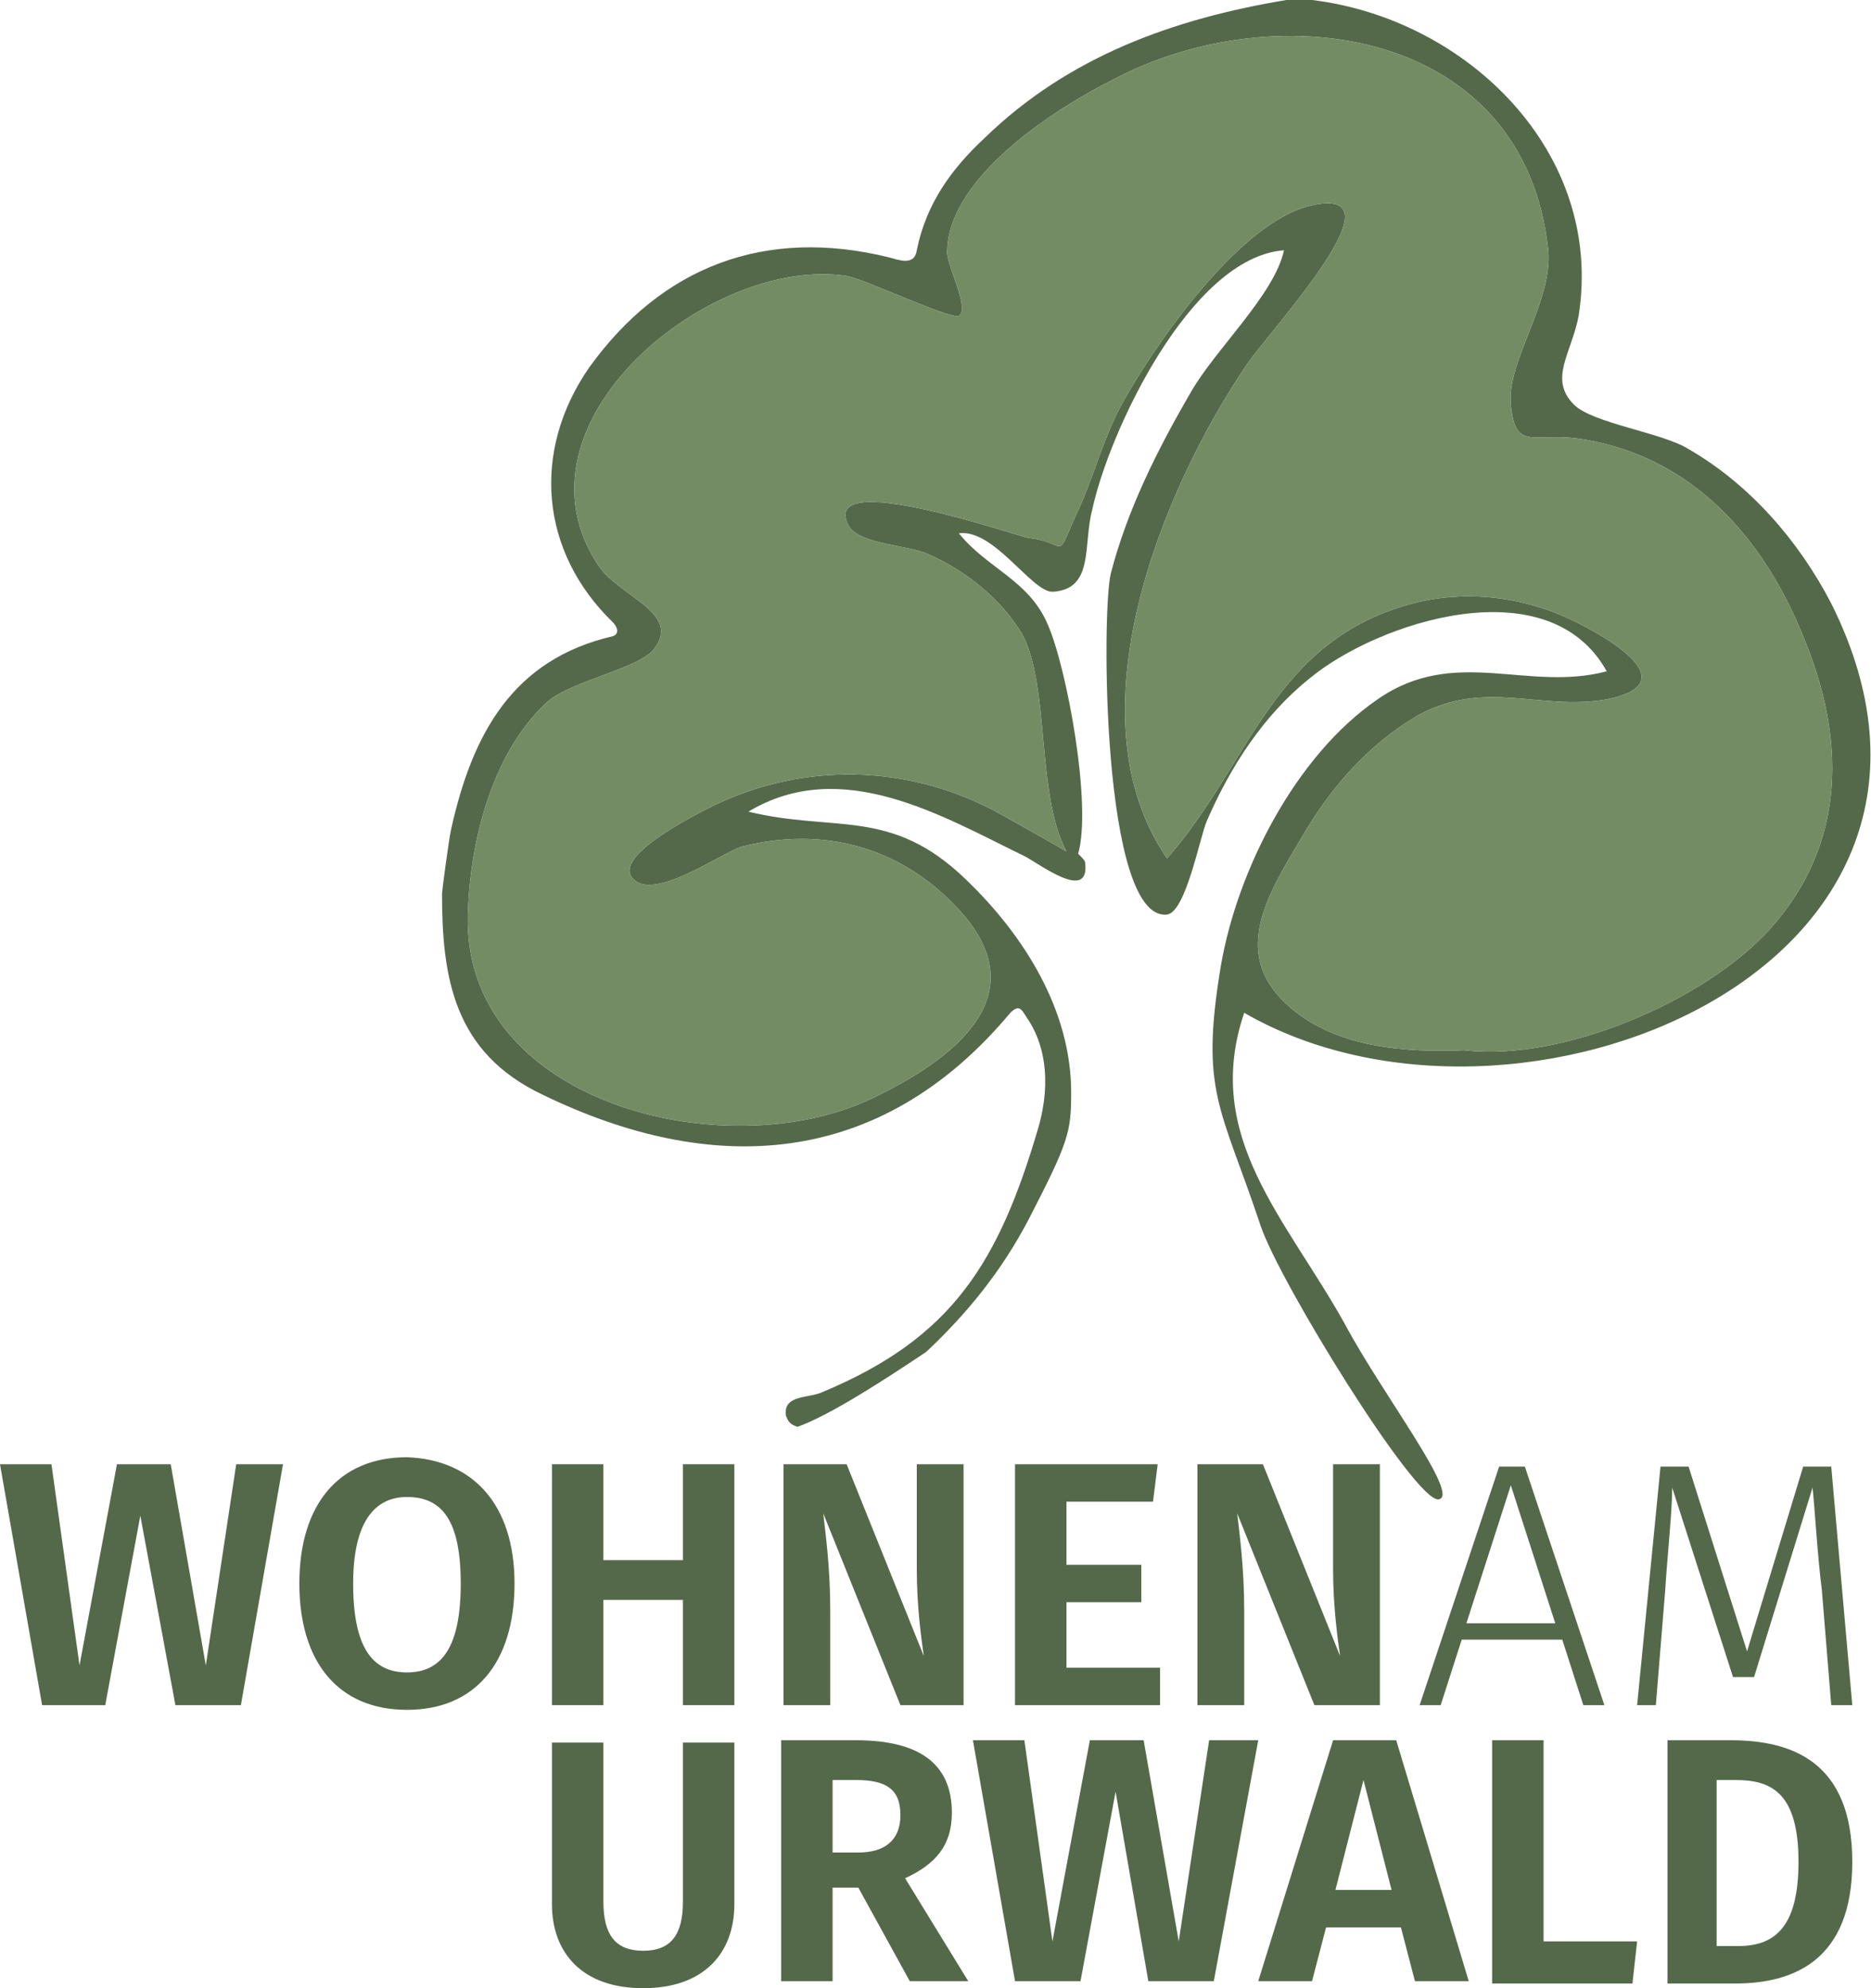
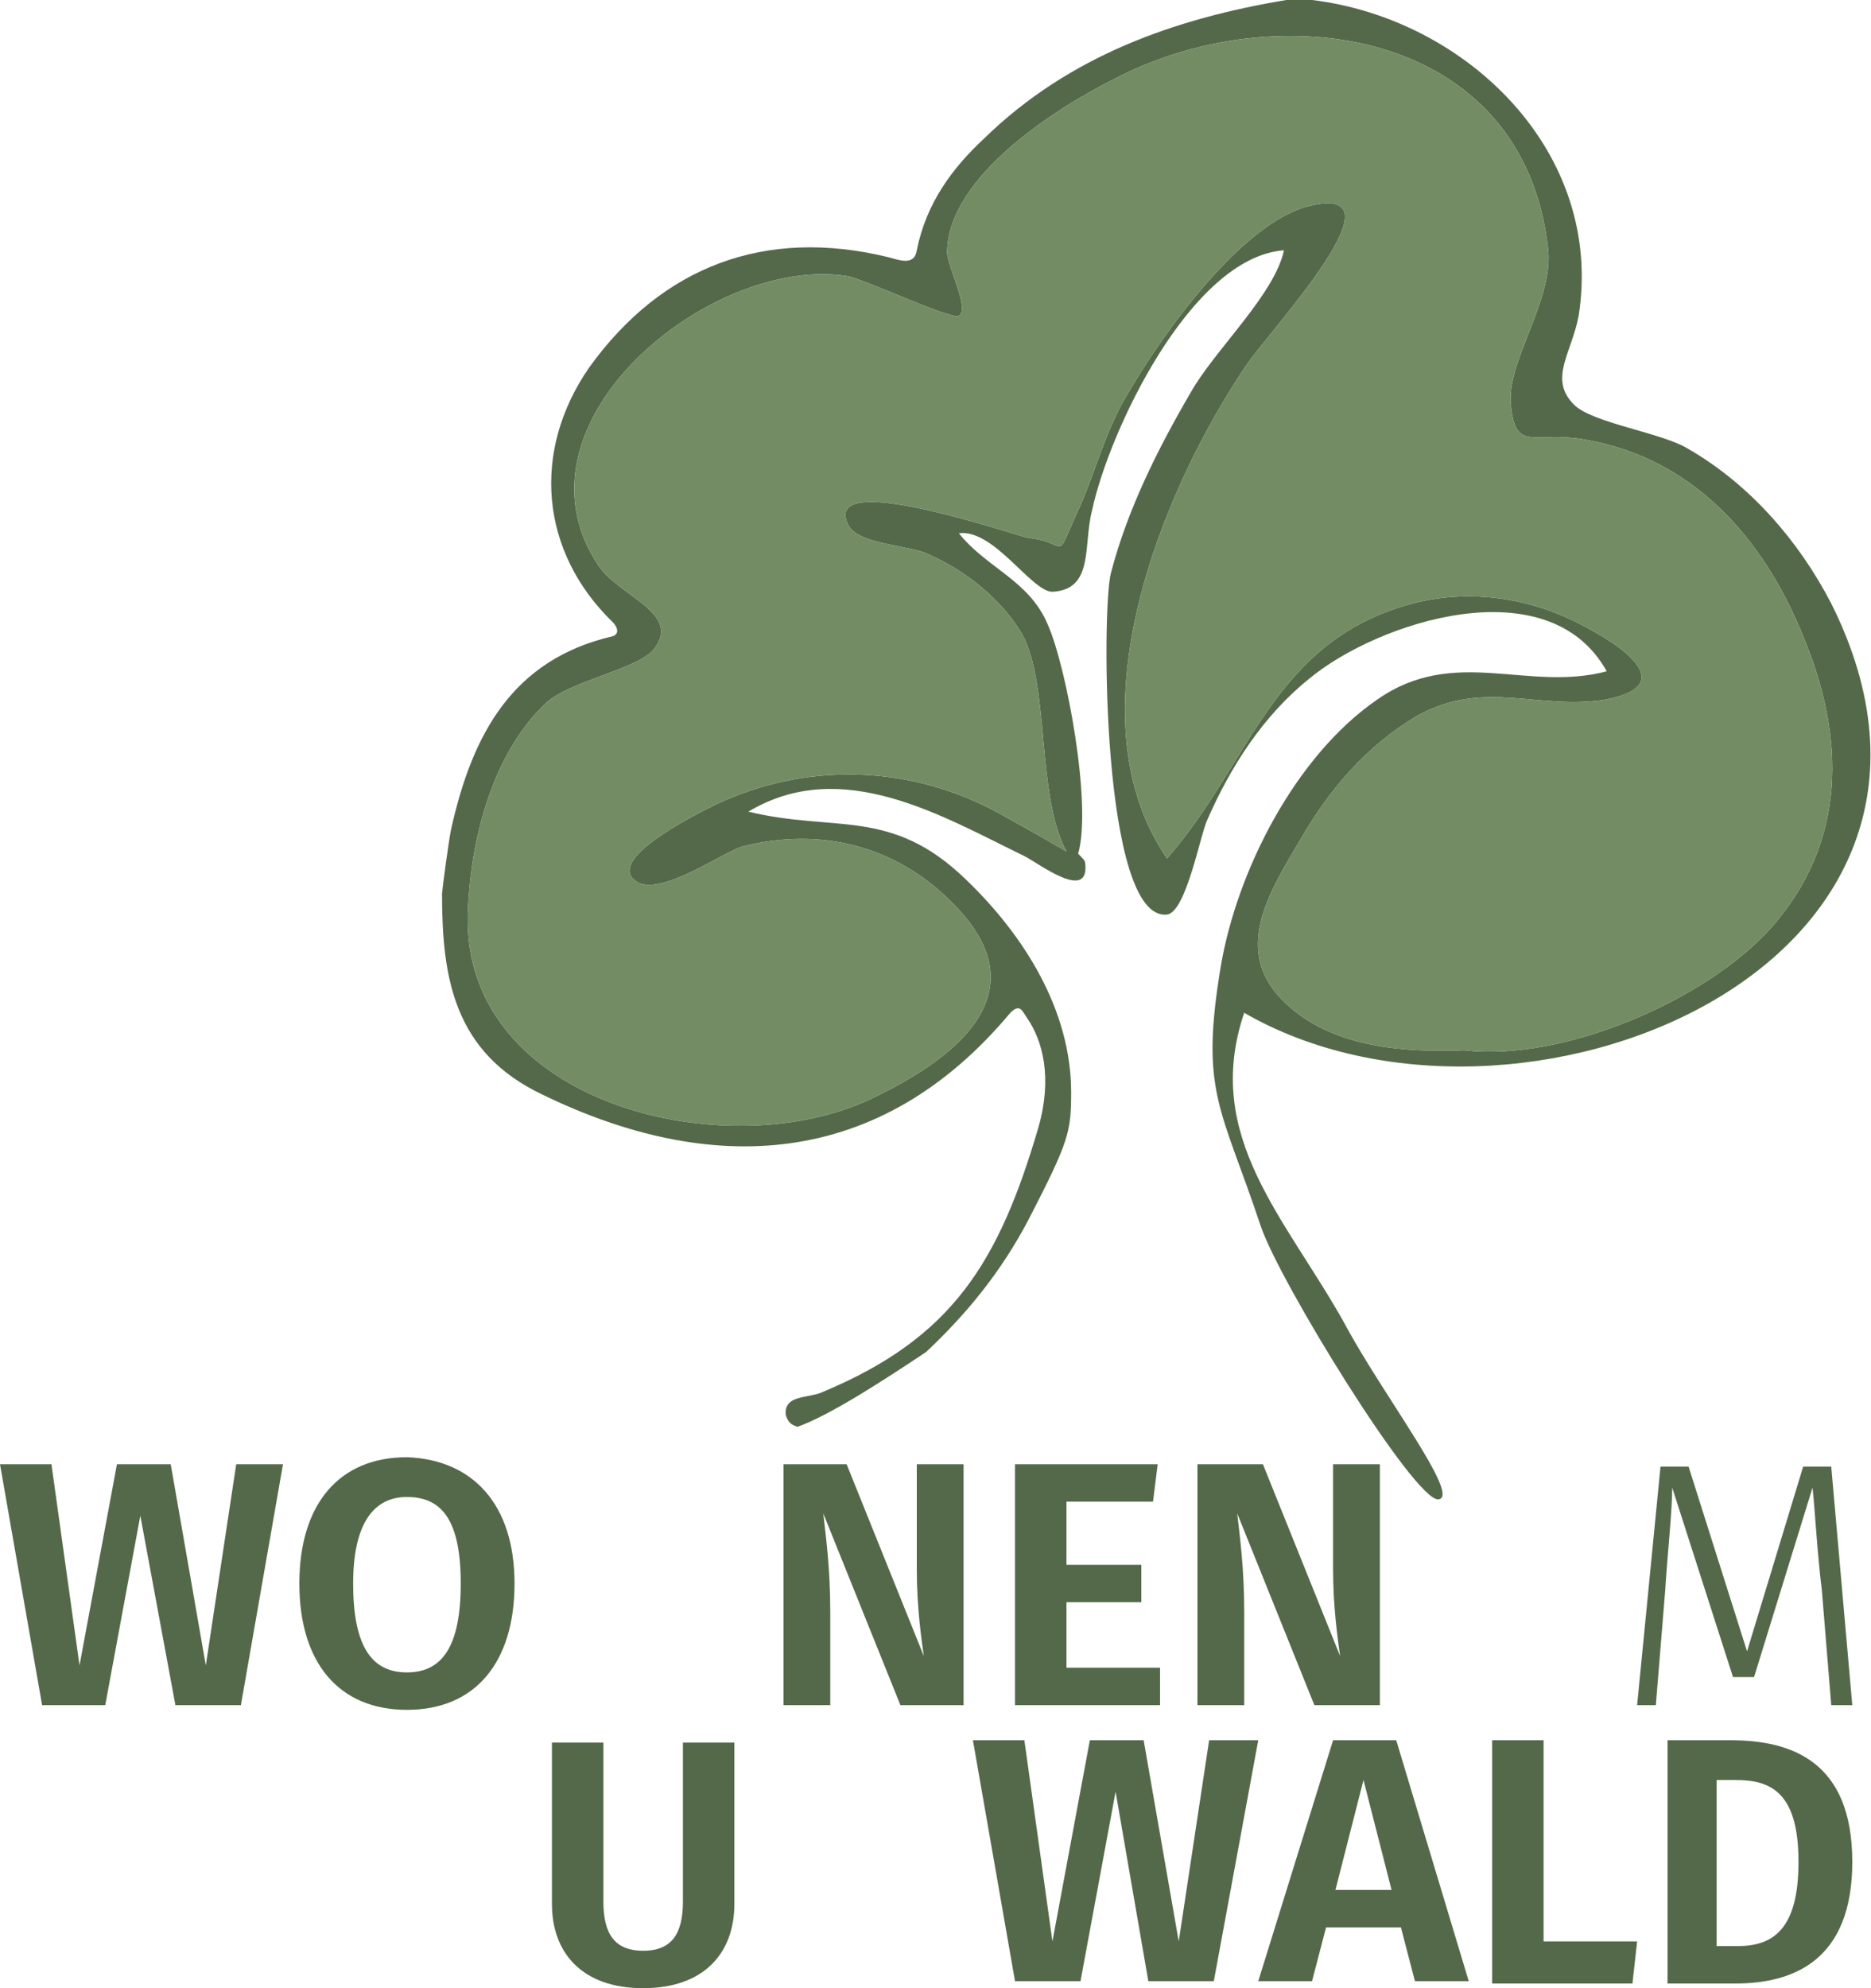
<svg xmlns="http://www.w3.org/2000/svg" version="1.1" id="Layer_1" x="0px" y="0px" width="80px" height="85px" viewBox="0 0 80 85" style="enable-background:new 0 0 80 85;" xml:space="preserve">
  <style type="text/css">
	.st0{fill:#54694A;}
	.st1{fill:#738C64;}
</style>
  <g>
    <g>
-       <path class="st0" d="M66.8,70.1h-4.3l-0.9,2.8h-0.9l3.4-10.2h1.1l3.4,10.2h-0.9L66.8,70.1z M66.5,69.4l-1.9-5.9l-1.9,5.9H66.5z" />
      <path class="st0" d="M79.2,72.9h-0.9L77.9,68c-0.2-1.6-0.3-3.5-0.4-4.4L75,71.7h-0.9l-2.6-8.1c0,1-0.2,2.8-0.3,4.4l-0.4,4.9h-0.8    l1-10.2h1.2l2.5,7.9l2.4-7.9h1.2L79.2,72.9z" />
    </g>
    <g>
      <g>
        <path class="st0" d="M10.3,72.9H7.5L6,64.8l-1.5,8.1H1.8L0,62.6h2.2l1.2,8.6l1.6-8.6h2.3l1.5,8.6l1.3-8.6h2L10.3,72.9z" />
        <path class="st0" d="M22,67.7c0,3.4-1.7,5.4-4.6,5.4s-4.6-2-4.6-5.4c0-3.4,1.7-5.4,4.6-5.4C20.2,62.4,22,64.3,22,67.7z      M15.1,67.7c0,2.7,0.8,3.8,2.3,3.8c1.5,0,2.3-1.1,2.3-3.8S18.9,64,17.4,64C16,64,15.1,65.1,15.1,67.7z" />
-         <path class="st0" d="M29.2,68.4h-3.4v4.5h-2.2V62.6h2.2v4.1h3.4v-4.1h2.2v10.3h-2.2V68.4z" />
        <path class="st0" d="M41.3,72.9h-2.8l-3.3-8.2c0.1,0.9,0.3,2.3,0.3,4.2v4h-2V62.6h2.7l3.3,8.2c-0.1-0.7-0.3-2.1-0.3-3.7v-4.5h2     V72.9z" />
        <path class="st0" d="M49.3,64.2h-3.7v2.7h3.2v1.6h-3.2v2.8h4v1.6h-6.2V62.6h6.1L49.3,64.2z" />
        <path class="st0" d="M59,72.9h-2.8l-3.3-8.2c0.1,0.9,0.3,2.3,0.3,4.2v4h-2V62.6H54l3.3,8.2c-0.1-0.7-0.3-2.1-0.3-3.7v-4.5h2     L59,72.9L59,72.9z" />
      </g>
      <g>
        <path class="st0" d="M31.4,81.4c0,2.1-1.3,3.6-3.9,3.6s-3.9-1.5-3.9-3.6v-6.9h2.2v6.8c0,1.4,0.5,2.1,1.7,2.1     c1.2,0,1.7-0.7,1.7-2.1v-6.8h2.2L31.4,81.4L31.4,81.4z" />
-         <path class="st0" d="M36.7,80.7h-1.1v4h-2.2V74.4h3.2c2.7,0,4.1,1,4.1,3.1c0,1.4-0.7,2.2-2,2.8l2.7,4.4h-2.5L36.7,80.7z      M35.6,79.2h1.1c1.1,0,1.8-0.5,1.8-1.6c0-1.1-0.6-1.5-1.9-1.5h-1L35.6,79.2L35.6,79.2z" />
        <path class="st0" d="M51.9,84.7h-2.8l-1.4-8.1l-1.5,8.1h-2.8l-1.8-10.3h2.2l1.2,8.6l1.6-8.6h2.3l1.5,8.6l1.3-8.6h2.1L51.9,84.7z" />
-         <path class="st0" d="M59.9,82.4h-3.2l-0.6,2.3h-2.3L57,74.4h2.7l3.1,10.3h-2.3L59.9,82.4z M59.5,80.8l-1.2-4.7l-1.2,4.7H59.5z" />
+         <path class="st0" d="M59.9,82.4h-3.2l-0.6,2.3h-2.3L57,74.4h2.7l3.1,10.3h-2.3z M59.5,80.8l-1.2-4.7l-1.2,4.7H59.5z" />
        <path class="st0" d="M65.9,83H70l-0.2,1.8h-6V74.4h2.2V83z" />
        <path class="st0" d="M79.2,79.6c0,4.2-2.5,5.2-5,5.2h-2.9V74.4h2.7C76.6,74.4,79.2,75.3,79.2,79.6z M73.4,76.1v7.1h0.9     c1.5,0,2.6-0.7,2.6-3.6c0-3-1.2-3.5-2.7-3.5L73.4,76.1L73.4,76.1z" />
      </g>
      <g>
        <path class="st0" d="M78.3,25.8c-1.4-2.7-3.5-5.1-6.1-6.6c-1.1-0.7-4.1-1.1-4.9-1.9c-1.1-1.1-0.1-2.2,0.2-3.8     c1.1-7-4.8-12.7-11.4-13.5H55c-4.8,0.8-9.3,2.4-12.9,5.9c-1.4,1.3-2.5,2.8-2.9,4.8c-0.1,0.7-0.8,0.4-1.2,0.3     c-5.3-1.3-9.7,0.4-12.8,4.7c-2.5,3.6-2.1,7.9,1,10.9c0.2,0.2,0.3,0.5,0,0.6c-4.3,1-6,4.2-6.9,8.2c-0.1,0.4-0.4,2.7-0.4,2.8     c0,3.6,0.5,6.8,4.3,8.6c7.2,3.5,14.4,3.2,20-3.5c0.4-0.4,0.5-0.1,0.7,0.2c0.7,1,1.1,2.6,0.5,4.7c-1.7,5.8-3.7,9-9.2,11.3     c-0.6,0.3-1.7,0.1-1.6,1c0.1,0.3,0.2,0.4,0.5,0.5c1.4-0.5,3.7-2,5.5-3.2l0,0c1.7-1.6,3.2-3.4,4.4-5.7c1.7-3.3,1.8-3.7,1.8-5.4     c0-3.5-2-6.7-4.5-9.1c-3.2-3.1-5.6-2-9.3-2.9c4-2.4,8.3,0.2,11.8,1.9c0.6,0.3,2.8,2,2.6,0.3c0-0.1-0.1-0.2-0.3-0.4     c0.6-2.1-0.5-8-1.3-9.8c-0.8-1.9-2.6-2.4-3.8-3.9c1.5-0.2,3.1,2.5,4,2.5c1.8-0.1,1.3-2,1.7-3.5c0.7-3.3,4.2-10.8,8.2-11.1     c-0.4,1.9-3,4.3-4,6.1c-1.4,2.4-2.7,5-3.4,7.7c-0.4,1.5-0.4,14.9,2.4,14.6c0.8-0.1,1.4-3.3,1.7-4c1-2.3,2.4-4.5,4.4-6.1     c2.9-2.4,10.2-4.8,12.7-0.3c-3.4,0.9-6.5-1.1-9.8,1.2c-3.5,2.4-6,7.3-6.7,11.4c-0.9,5.4,0,6,1.7,11.1c0.8,2.4,6.6,11.8,7.6,11.7     c1-0.1-2.4-4.5-4-7.5c-2.5-4.5-6.1-8-4.3-13.3C64.8,50,86.1,41.4,78.3,25.8z M75.7,39.7c-2.8,3.1-8.9,5.7-13.1,5.2     c-2.5,0.1-5.4-0.1-7.4-1.8c-2.6-2.2-1.1-4.7,0.4-7.2c1.2-2.1,2.8-4,5-5.3c2.9-1.6,5.2-0.2,8.1-0.7c3-0.6,0.9-2.2-1.3-3.3     c-2.2-1.1-4.7-1.4-7-0.8c-6,1.6-6.9,6.8-10.5,10.9c-4.2-6.1-0.2-15.8,3.4-21.1c1.1-1.6,6.9-7.8,2.7-6.8c-2.9,0.7-6.3,5.5-7.7,7.9     c-1,1.6-1.4,3.3-2.1,4.9c-1.2,2.6-0.4,1.6-2.2,1.4c-0.3,0-9.1-3.1-7.7-0.5c0.5,0.8,2.6,0.8,3.4,1.2c1.6,0.7,3.1,1.9,4,3.4     c1.2,2.2,0.6,6.9,1.9,9.3c-1.2-0.7-3-1.7-3.2-1.8c-3.7-1.9-8-2-11.8-0.2c-0.4,0.2-4.6,2.2-3.5,3.2c0.9,0.9,3.7-1.1,4.6-1.4     c3.5-0.9,6.9,0,9.4,2.8c3.2,3.6-0.3,6.3-3.9,8C31,49.9,19.8,47.2,20,39.1c0.1-3.1,1-6.8,3.3-9c1-1,4.1-1.5,4.7-2.4     c1.1-1.5-1.5-2.2-2.4-3.5c-4.1-6.1,4.8-13.3,10.6-12.4c0.7,0.1,4.5,1.9,4.8,1.7c0.5-0.3-0.6-2.3-0.5-2.8c0.1-3.2,4.7-6.1,7.1-7.3     c7-3.7,17.6-2.2,18.6,7.3c0.2,2.2-1.8,4.8-1.6,6.6c0.2,2.1,1,1.1,3.2,1.5c4.6,0.8,7.6,4.2,9.3,8.4C78.9,31.5,79,36,75.7,39.7z" />
        <path class="st1" d="M75.7,39.7c-2.8,3.1-8.9,5.7-13.1,5.2c-2.5,0.1-5.4-0.1-7.4-1.8c-2.6-2.2-1.1-4.7,0.4-7.2     c1.2-2.1,2.8-4,5-5.3c2.9-1.6,5.2-0.2,8.1-0.7c3-0.6,0.9-2.2-1.3-3.3c-2.2-1.1-4.7-1.4-7-0.8c-6,1.6-6.9,6.8-10.5,10.9     c-4.2-6.1-0.2-15.8,3.4-21.1c1.1-1.6,6.9-7.8,2.7-6.8c-2.9,0.7-6.3,5.5-7.7,7.9c-1,1.6-1.4,3.3-2.1,4.9c-1.2,2.6-0.4,1.6-2.2,1.4     c-0.3,0-9.1-3.1-7.7-0.5c0.5,0.8,2.6,0.8,3.4,1.2c1.6,0.7,3.1,1.9,4,3.4c1.2,2.2,0.6,6.9,1.9,9.3c-1.2-0.7-3-1.7-3.2-1.8     c-3.7-1.9-8-2-11.8-0.2c-0.4,0.2-4.6,2.2-3.5,3.2c0.9,0.9,3.7-1.1,4.6-1.4c3.5-0.9,6.9,0,9.4,2.8c3.2,3.6-0.3,6.3-3.9,8     C31,49.9,19.8,47.2,20,39.1c0.1-3.1,1-6.8,3.3-9c1-1,4.1-1.5,4.7-2.4c1.1-1.5-1.5-2.2-2.4-3.5c-4.1-6.1,4.8-13.3,10.6-12.4     c0.7,0.1,4.5,1.9,4.8,1.7c0.5-0.3-0.6-2.3-0.5-2.8c0.1-3.2,4.7-6.1,7.1-7.3c7-3.7,17.6-2.2,18.6,7.3c0.2,2.2-1.8,4.8-1.6,6.6     c0.2,2.1,1,1.1,3.2,1.5c4.6,0.8,7.6,4.2,9.3,8.4C78.9,31.5,79,36,75.7,39.7z" />
      </g>
    </g>
  </g>
</svg>